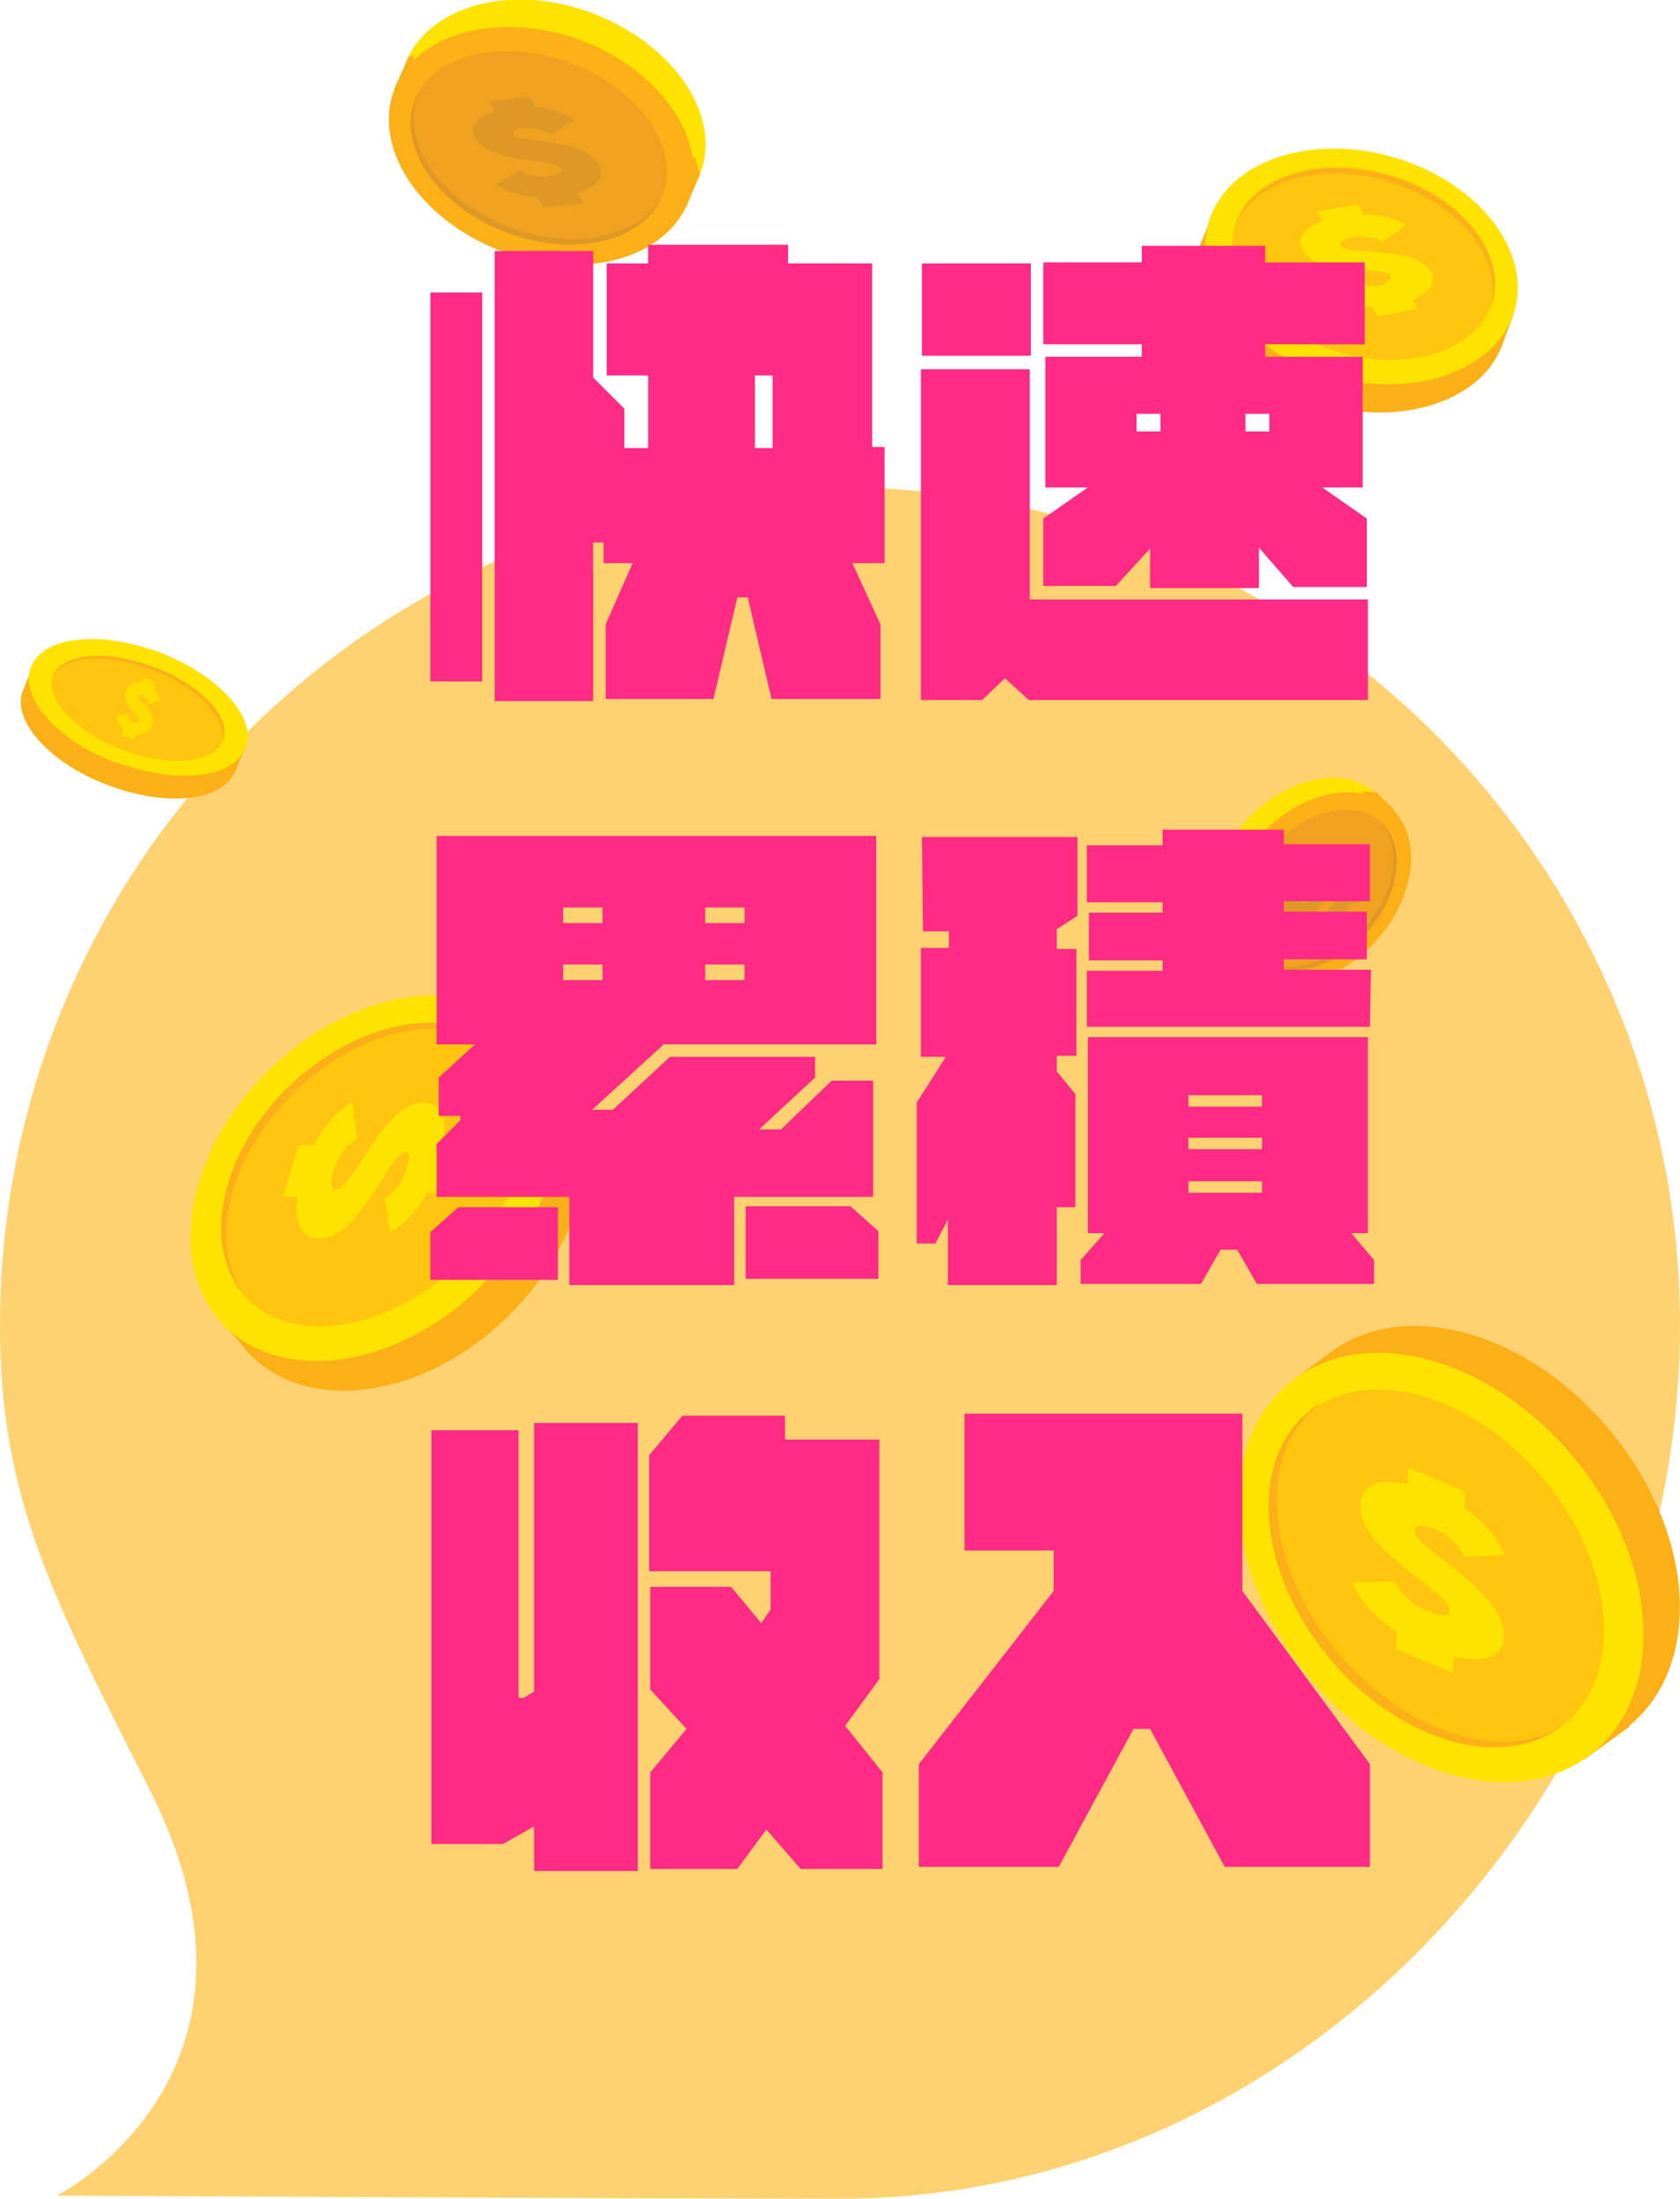
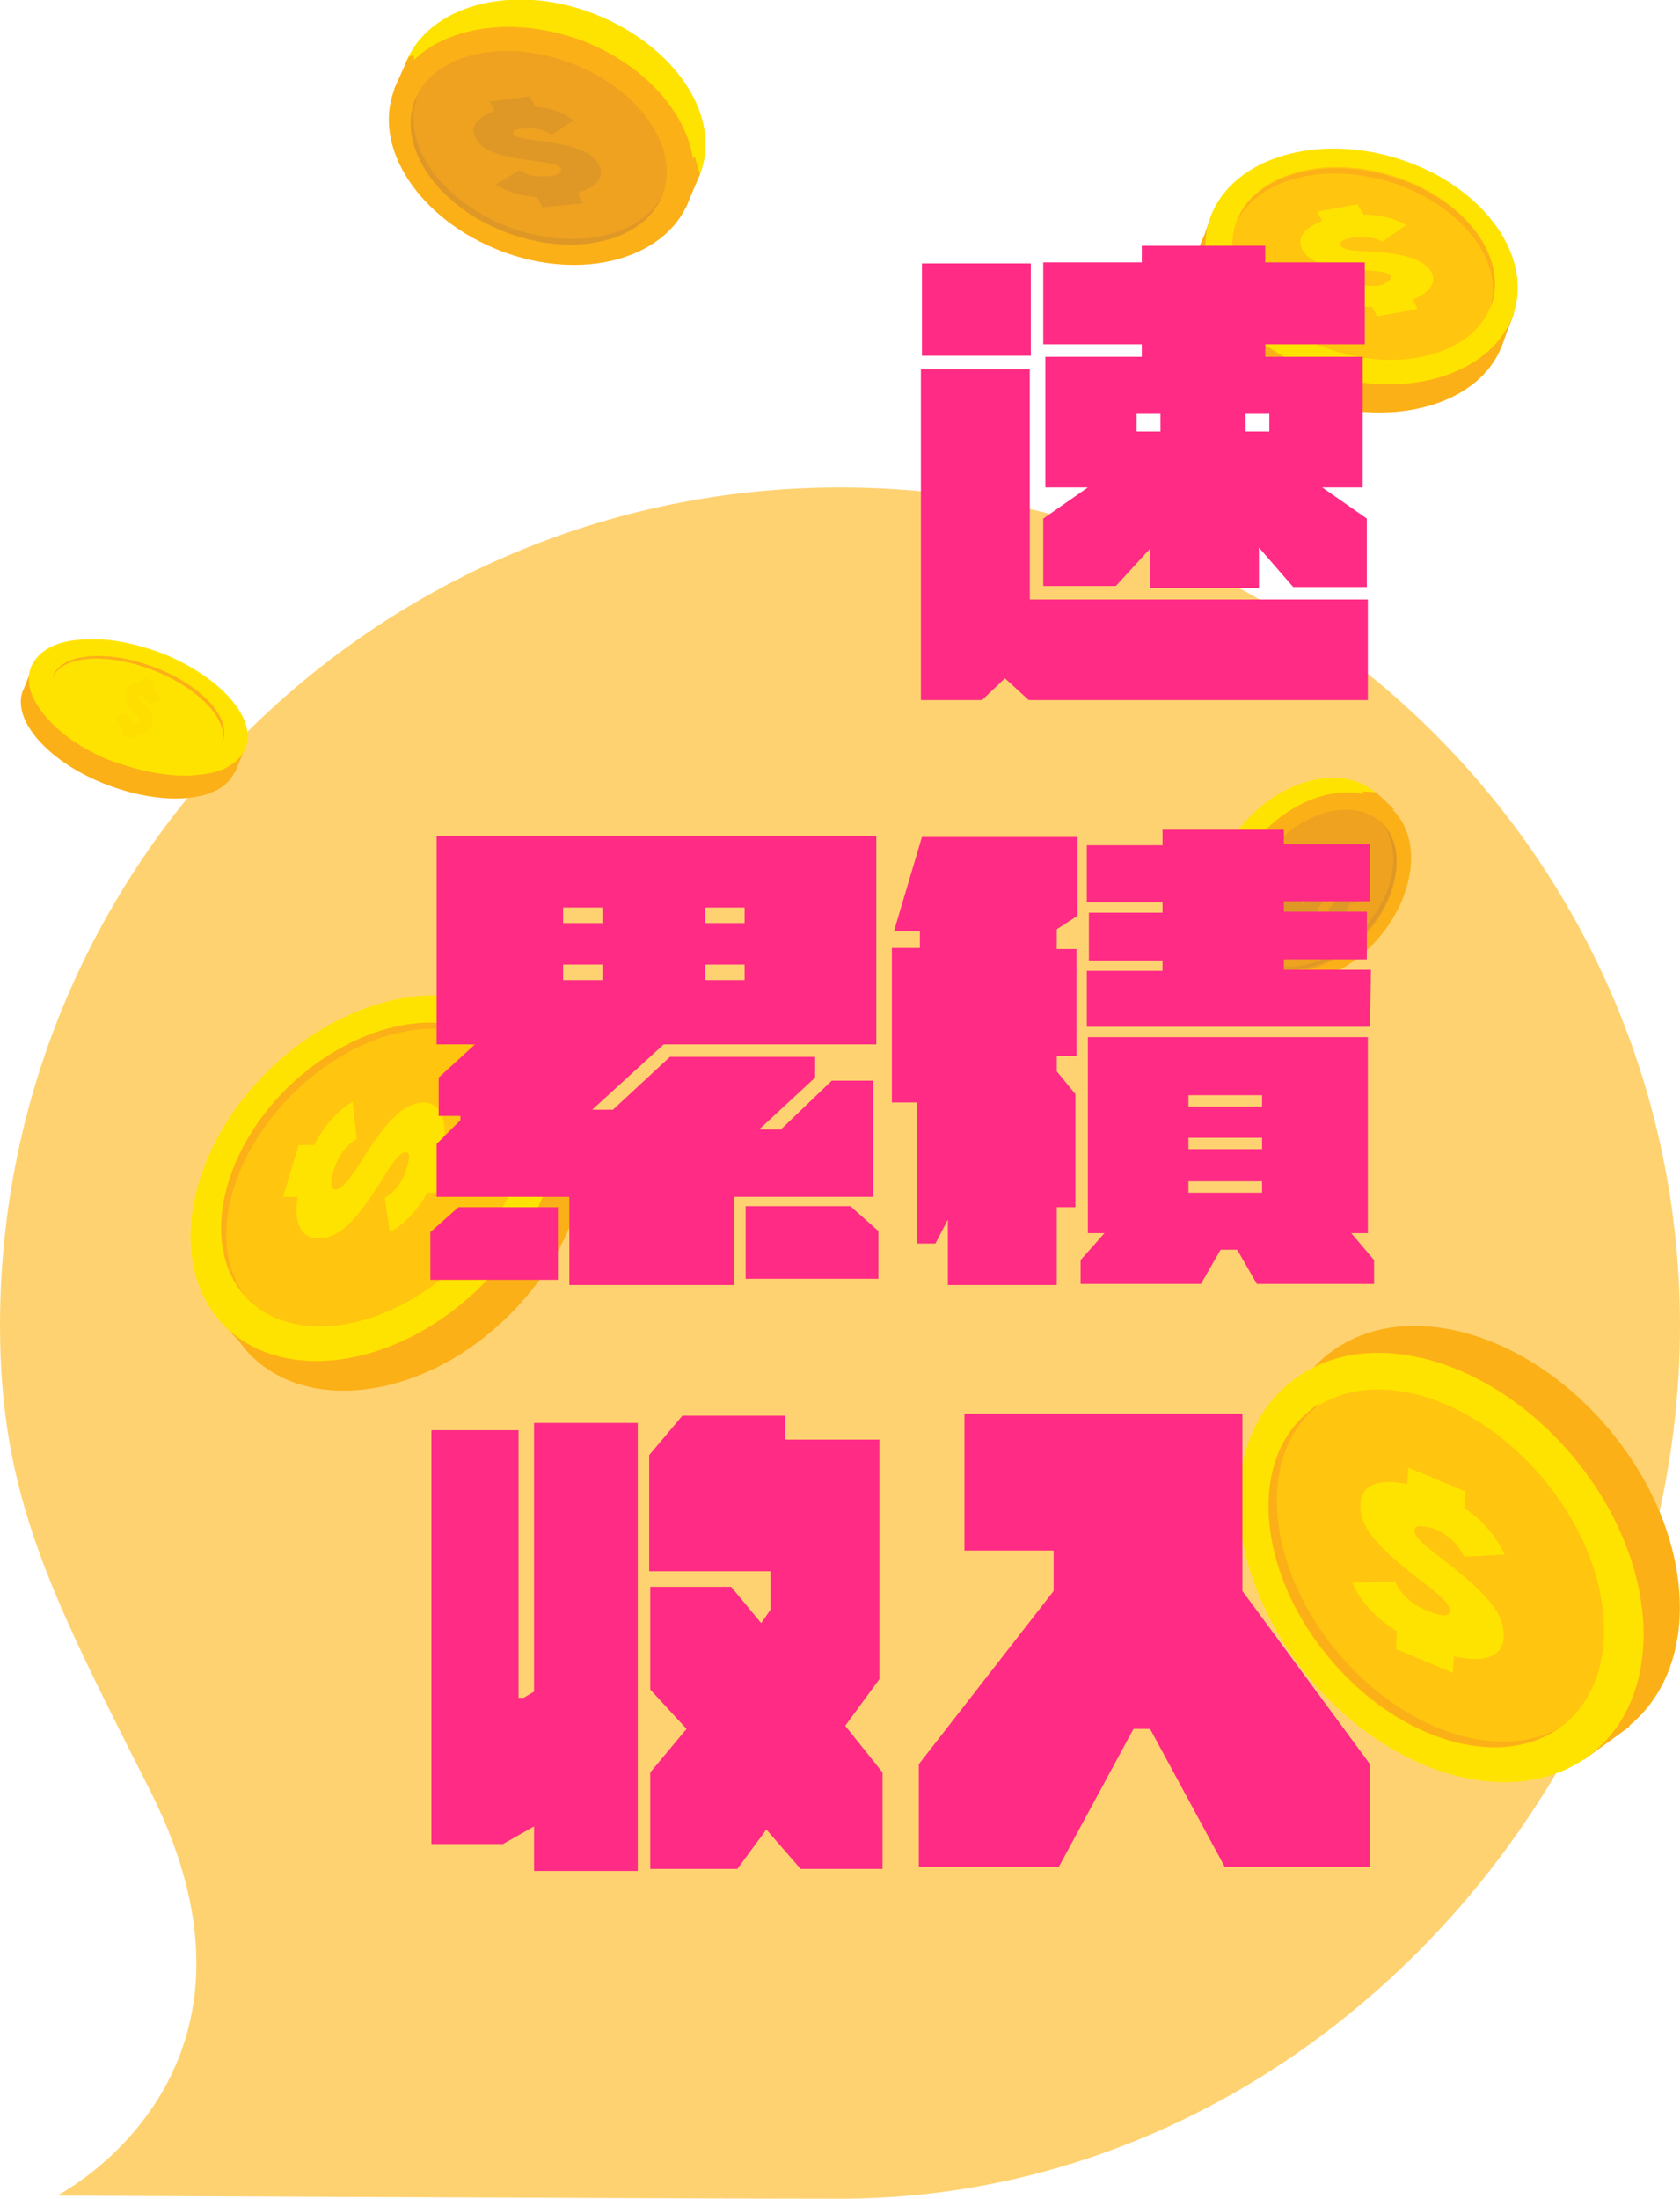
<svg xmlns="http://www.w3.org/2000/svg" version="1.1" id="圖層_1" x="0px" y="0px" viewBox="0 0 162 212" style="enable-background:new 0 0 162 212;" xml:space="preserve">
  <style type="text/css">
	.st0{fill:#FFD271;}
	.st1{fill:#FCB017;}
	.st2{fill:#FFE300;}
	.st3{fill:#FFC50F;}
	.st4{fill:#FEDE00;}
	.st5{fill:#EEA220;}
	.st6{fill:#DF9826;}
	.st7{fill:#FF2B85;}
</style>
  <g>
    <path class="st0" d="M81,47C36.3,47,0,83.2,0,127.8c0,16.6,5,26.1,14.5,44.9c13.8,27.4-9,39-9,39S65.4,212,81,212   c44.7,0,81-39.6,81-84.2C162,83.2,125.7,47,81,47z" />
  </g>
  <g>
    <path class="st1" d="M3,64.6l-0.7,1.8l-0.1,0.2c-1.1,2.9,2.6,7,8.2,9.1c5.6,2.1,10.9,1.6,12.2-1.2l0.1-0.1l0.9-2.2" />
    <path class="st2" d="M23.5,72.1c1.1-2.9-2.6-7-8.2-9.1c-5.7-2.2-11.1-1.5-12.3,1.4c-1.1,2.9,2.6,7,8.2,9.1   C16.9,75.6,22.4,75,23.5,72.1z" />
    <path class="st2" d="M11.1,73.5c-2.7-1-5-2.5-6.5-4.2C3,67.5,2.4,65.8,3,64.3c0.6-1.4,2.1-2.4,4.5-2.6c2.3-0.3,5.1,0.2,7.9,1.2   c5.7,2.2,9.4,6.3,8.3,9.2c-0.6,1.4-2.1,2.4-4.5,2.6c-2.3,0.3-5.1-0.2-7.9-1.2C11.2,73.5,11.1,73.5,11.1,73.5L11.1,73.5z M15.5,63.1   c-0.1,0-0.1,0-0.2-0.1c-2.7-1-5.5-1.5-7.8-1.2c-2.3,0.3-3.8,1.1-4.4,2.5c-0.5,1.4,0,3.1,1.5,4.8c1.5,1.7,3.9,3.2,6.6,4.3   c2.7,1,5.5,1.5,7.8,1.2c2.3-0.3,3.8-1.1,4.4-2.5C24.5,69.3,21,65.3,15.5,63.1L15.5,63.1z" />
-     <path class="st3" d="M21.5,71.4c-0.8,2.2-5.2,2.6-9.7,0.9c-4.5-1.7-7.5-4.9-6.7-7.1c0.8-2.2,5.2-2.6,9.7-0.9   C19.4,66,22.4,69.2,21.5,71.4z" />
    <path class="st4" d="M13.4,67.1c-0.1,0.2,0,0.3,0.3,0.6c1,1,1.2,1.6,0.9,2.3c-0.2,0.6-0.8,0.9-1.5,0.8l-0.2,0.5l-1.2-0.5l0.2-0.5   c-0.5-0.4-0.6-0.9-0.7-1.3l1.1-0.2c0,0.3,0.2,0.6,0.5,0.8c0.4,0.1,0.5,0.1,0.6-0.1c0.1-0.1,0-0.3-0.3-0.6c-1-1-1.2-1.6-0.9-2.3   c0.2-0.6,0.7-0.9,1.4-0.8l0.2-0.5l1.2,0.5l-0.2,0.5c0.4,0.4,0.6,0.9,0.6,1.3l-1.1,0.3c0-0.4-0.2-0.6-0.5-0.7   C13.5,66.9,13.4,67,13.4,67.1L13.4,67.1z" />
    <path class="st1" d="M14.7,64.6c4.4,1.7,7.4,4.8,6.7,7c0-0.1,0-0.1,0.1-0.2c0.8-2.2-2.1-5.4-6.7-7.1c-4.5-1.7-8.9-1.3-9.7,0.9   c0,0,0,0.1,0,0.1C6,63.2,10.3,62.9,14.7,64.6z" />
    <path class="st1" d="M157.1,166.4c7.1-5.8,6.4-18.4-1.7-28.3c-8.1-9.9-20.4-13.2-27.5-7.4c-7.2,5.8-6.4,18.4,1.7,28.3   C137.6,168.9,149.9,172.2,157.1,166.4z" />
    <path class="st1" d="M152.7,169.7l4.4-3.2l0.6-2.8l-2.3,0.6L152.7,169.7z" />
-     <path class="st1" d="M129.5,130.2l-0.8-0.1l-4.2,3.1l3,1.3L129.5,130.2z" />
    <path class="st2" d="M153.6,169c7.1-5.8,6.4-18.4-1.7-28.3c-8.1-9.9-20.4-13.2-27.5-7.4c-7.2,5.8-6.4,18.4,1.7,28.3   C134.1,171.4,146.4,174.8,153.6,169z" />
    <path class="st3" d="M150.8,166.3c5.8-4.7,5-15.2-1.8-23.5c-6.8-8.3-17-11.3-22.8-6.6c-5.8,4.7-5,15.2,1.8,23.5   C134.8,168,145,170.9,150.8,166.3z" />
    <path class="st1" d="M128.8,159.1c-6.8-8.3-7.6-18.8-1.8-23.5c0.1-0.1,0.2-0.2,0.3-0.3c-0.4,0.2-0.8,0.5-1.1,0.8   c-5.8,4.7-5,15.2,1.8,23.5c6.7,8.2,16.6,11.2,22.5,6.9C144.6,170,135.2,166.9,128.8,159.1z" />
    <path class="st2" d="M136.4,147.6c0,0.5,0.5,1,2,2.2c5.3,4,6.7,5.9,6.6,8.1c-0.1,1.8-1.8,2.5-4.8,1.8l-0.1,1.6l-5.5-2.3l0.1-1.7   c-2.5-1.6-3.7-3.3-4.3-4.7l4.1-0.1c0.6,1.2,1.6,2.2,3.1,2.8c1.7,0.7,2.2,0.5,2.2,0c0-0.4-0.4-1.1-2-2.3c-5.2-3.9-6.8-5.9-6.6-8.1   c0.1-1.7,1.8-2.4,4.5-1.8l0.1-1.6l5.5,2.3l-0.1,1.6c2.2,1.5,3.3,3.2,3.9,4.5l-3.9,0.2c-0.6-1.2-1.5-2.1-2.9-2.7   C136.8,147,136.4,147.1,136.4,147.6L136.4,147.6z" />
    <path class="st1" d="M49.1,126.8c8-7.9,9.8-18.9,4.1-24.6c-5.7-5.7-16.8-3.9-24.8,4c-8,7.9-9.8,18.9-4.1,24.6   C30.1,136.4,41.2,134.7,49.1,126.8z" />
    <path class="st1" d="M21.1,127.2l3.3,3.6l2.5,0.3l-0.8-2L21.1,127.2z" />
-     <path class="st1" d="M53.8,103.6l0.1-0.7l-3.1-3.4l-0.9,2.7L53.8,103.6z" />
    <path class="st2" d="M46.5,123.9c8-7.9,9.8-18.9,4.1-24.6c-5.7-5.7-16.8-3.9-24.8,4c-8,7.9-9.8,18.9-4.1,24.6   C27.5,133.6,38.6,131.8,46.5,123.9z" />
    <path class="st3" d="M44.5,121.6c6.7-6.7,8.4-15.8,3.8-20.4c-4.6-4.6-13.8-2.9-20.6,3.7c-6.7,6.7-8.4,15.8-3.8,20.4   C28.6,129.9,37.8,128.2,44.5,121.6z" />
    <path class="st1" d="M28.2,105.5c6.7-6.7,15.9-8.3,20.6-3.7c0.1,0.1,0.2,0.2,0.3,0.3c-0.2-0.3-0.5-0.6-0.8-0.9   c-4.6-4.6-13.8-2.9-20.6,3.7c-6.6,6.5-8.3,15.4-4,20.1C20,120.2,21.9,111.8,28.2,105.5L28.2,105.5z" />
    <path class="st2" d="M39.1,111.1c-0.4,0-0.9,0.5-1.8,1.9c-3,4.9-4.6,6.4-6.6,6.4c-1.6,0-2.4-1.4-2-4l-1.4,0l1.5-5l1.5,0   c1.2-2.3,2.6-3.5,3.7-4.2l0.4,3.6c-1,0.6-1.8,1.6-2.2,3c-0.5,1.5-0.2,1.9,0.2,1.9c0.4,0,0.9-0.5,1.9-1.9c3-4.9,4.6-6.4,6.5-6.5   c1.5,0,2.3,1.3,2,3.7l1.4,0l-1.5,5l-1.5,0c-1.1,2-2.5,3.2-3.6,3.8l-0.5-3.3c1-0.6,1.7-1.5,2.1-2.8   C39.6,111.4,39.5,111.1,39.1,111.1z" />
    <path class="st2" d="M67.5,16.8C69.7,11.2,65,4.3,57.2,1.3c-7.8-3-15.9-0.8-18.1,4.8c-2.1,5.6,2.5,12.5,10.3,15.5   S65.4,22.4,67.5,16.8z" />
    <path class="st1" d="M66.1,20.1l1.4-3.3L67,15.1l-1.1,1.1L66.1,20.1z" />
    <path class="st1" d="M39.9,5.3l-0.5,0.2L38,8.6l2.1-0.2L39.9,5.3z" />
    <path class="st1" d="M66.4,19.4c2.1-5.6-2.5-12.5-10.3-15.5C48.2,1,40.1,3.1,38,8.7c-2.1,5.6,2.5,12.5,10.3,15.5   C56.1,27.2,64.2,25,66.4,19.4z" />
    <path class="st5" d="M63.9,18.8c1.7-4.5-2.2-10.2-8.8-12.7S41.7,5.2,40,9.7c-1.7,4.5,2.2,10.2,8.8,12.7S62.2,23.3,63.9,18.8z" />
    <path class="st6" d="M49.1,21.9c-6.6-2.5-10.6-8.2-8.8-12.7c0-0.1,0.1-0.2,0.1-0.3c-0.1,0.3-0.3,0.5-0.4,0.8   c-1.7,4.5,2.2,10.2,8.8,12.7c6.5,2.5,13.1,0.9,15-3.4C61.6,22.9,55.3,24.2,49.1,21.9L49.1,21.9z" />
    <path class="st6" d="M49.5,12.9c0.1,0.3,0.6,0.4,1.9,0.6c4.3,0.5,5.8,1.2,6.4,2.5c0.5,1.1-0.2,2-2.1,2.6l0.5,1L52.3,20l-0.5-1   c-1.9-0.1-3.2-0.7-4-1.2l2.3-1.4c0.7,0.5,1.6,0.7,2.7,0.6c1.2-0.1,1.4-0.4,1.3-0.7c-0.1-0.3-0.6-0.5-1.9-0.7   c-4.3-0.5-5.8-1.1-6.4-2.4c-0.5-1,0.2-1.9,1.9-2.5l-0.5-0.9l3.9-0.5l0.5,1c1.7,0.1,2.9,0.7,3.7,1.3l-2.1,1.4   c-0.7-0.5-1.6-0.7-2.6-0.6C49.6,12.4,49.4,12.6,49.5,12.9L49.5,12.9z" />
    <path class="st2" d="M131.4,89.2c3.8-4.3,4.4-10.1,1.2-12.8c-3.1-2.7-8.8-1.4-12.6,2.9c-3.8,4.3-4.4,10.1-1.2,12.8   C121.9,94.9,127.6,93.6,131.4,89.2z" />
    <path class="st1" d="M134.5,78.1l-1.8-1.7l-1.3-0.1l0.5,1L134.5,78.1z" />
    <path class="st1" d="M118.4,91.4l0,0.4l1.7,1.6l0.3-1.4L118.4,91.4z" />
    <path class="st1" d="M132.8,90.6c3.8-4.3,4.4-10.1,1.2-12.8c-3.1-2.7-8.8-1.4-12.6,2.9c-3.8,4.3-4.4,10.1-1.2,12.8   C123.3,96.2,129,94.9,132.8,90.6z" />
    <path class="st5" d="M122.6,81.8c3.2-3.7,7.9-4.8,10.5-2.6c2.5,2.2,2,7-1.2,10.7c-3.2,3.7-7.9,4.8-10.5,2.6   C118.8,90.3,119.3,85.5,122.6,81.8z" />
    <path class="st6" d="M131.5,89.5c-3.2,3.7-7.9,4.8-10.5,2.6c0,0-0.1-0.1-0.1-0.1c0.1,0.2,0.3,0.3,0.4,0.4c2.5,2.2,7.2,1,10.5-2.6   c3.2-3.6,3.8-8.3,1.4-10.5C135.2,81.7,134.6,86.1,131.5,89.5z" />
    <path class="st6" d="M125.7,87.1c0.2,0,0.4-0.3,0.8-1.1c1.4-2.6,2.2-3.4,3.2-3.5c0.8-0.1,1.3,0.6,1.2,2l0.7-0.1l-0.6,2.6l-0.8,0.1   c-0.5,1.2-1.2,1.9-1.8,2.3l-0.3-1.8c0.5-0.3,0.9-0.9,1-1.6c0.2-0.8,0.1-1-0.2-1c-0.2,0-0.5,0.3-0.9,1.1c-1.4,2.6-2.2,3.5-3.1,3.6   c-0.8,0.1-1.2-0.6-1.2-1.9l-0.7,0.1l0.6-2.6l0.8-0.1c0.5-1.1,1.2-1.7,1.7-2.1l0.4,1.7c-0.5,0.4-0.8,0.8-1,1.5   C125.4,86.9,125.5,87.1,125.7,87.1L125.7,87.1z" />
    <path class="st1" d="M145,32.8c1.8-5.8-3.4-12.5-11.5-14.9c-8.1-2.4-16.1,0.3-17.9,6.1c-1.8,5.8,3.4,12.5,11.5,14.9   C135.2,41.3,143.3,38.6,145,32.8z" />
    <path class="st1" d="M116.9,20.5l-1.2,3.4l0.7,1.7l1-1.2L116.9,20.5z" />
    <path class="st1" d="M144.3,33.6l0.5-0.2l1.2-3.2l-2.1,0.4L144.3,33.6z" />
    <path class="st2" d="M146,30.1c1.8-5.8-3.4-12.5-11.5-14.9s-16.1,0.3-17.9,6.1c-1.8,5.8,3.4,12.5,11.5,14.9   C136.2,38.6,144.2,35.8,146,30.1z" />
    <path class="st3" d="M143.9,29.1c1.4-4.7-3-10.2-9.8-12.2c-6.8-2.1-13.6,0.1-15,4.8c-1.4,4.7,3,10.2,9.8,12.2   C135.8,36,142.5,33.8,143.9,29.1z" />
    <path class="st1" d="M133.9,17.5c6.8,2.1,11.2,7.5,9.8,12.2c0,0.1-0.1,0.2-0.1,0.3c0.1-0.3,0.2-0.5,0.3-0.8   c1.4-4.7-3-10.2-9.8-12.2c-6.7-2-13.3,0-14.9,4.5C121.2,17.3,127.5,15.6,133.9,17.5L133.9,17.5z" />
    <path class="st2" d="M134.1,26.6c-0.2-0.3-0.6-0.4-1.9-0.5c-4.4-0.2-5.9-0.8-6.6-2c-0.6-1.1,0.1-2.1,1.9-2.8l-0.5-0.9l3.9-0.7   l0.6,1c1.9,0,3.3,0.5,4.1,1l-2.3,1.6c-0.8-0.4-1.7-0.6-2.8-0.4c-1.2,0.2-1.4,0.5-1.2,0.8c0.1,0.2,0.7,0.5,2,0.5   c4.3,0.2,5.9,0.8,6.7,2c0.6,1-0.1,2-1.8,2.7l0.5,0.9l-3.9,0.7l-0.5-0.9c-1.8,0-3-0.5-3.8-1l2.1-1.5c0.8,0.4,1.6,0.6,2.6,0.4   C134,27.1,134.2,26.9,134.1,26.6L134.1,26.6z" />
  </g>
  <g>
-     <path class="st7" d="M41.5,28.2h5v37.5h-5V28.2z M85.3,54.3h-3.1l2.7,5.9v7.2H74.4l-2.3-9.8h-1l-2.3,9.8H58.4v-7.2l2.6-5.9h-2.8v-2   h-1v15.3h-9.5V24.2h9.5v12.2l3,3v3.8h2.3v-7h-4V25.4h4v-1.8H76v1.8h8.1v17.7h1.2L85.3,54.3L85.3,54.3z M72.8,43.2h1.7v-7h-1.7V43.2   z" />
    <path class="st7" d="M131.9,57.8v9.7H99.2l-2.3-2.1l-2.2,2.1h-5.9V35.6h10.5v22.2H131.9L131.9,57.8z M99.4,34.3H88.9v-8.9h10.5   C99.4,25.4,99.4,34.3,99.4,34.3z M107.6,56.5h-7V50l4.3-3h-4.1V34.4h9.3v-1.2h-9.5v-7.9h9.5v-1.6H122v1.6h9.6v7.9H122v1.2h9.4V47   h-3.9l4.3,3v6.6h-7.1l-3.3-3.8v3.9h-10.5v-3.8L107.6,56.5L107.6,56.5z M109.6,41.6h2.3v-1.7h-2.3V41.6z M122.4,39.9h-2.3v1.7h2.3   V39.9z" />
    <path class="st7" d="M44.2,116.4h9.6v7H41.5v-4.6L44.2,116.4z M70.8,115.4v8.5H54.9v-8.5H42.1v-5.1l2.3-2.3v-0.4h-2.1v-3.7l3.5-3.2   h-3.7V80.6h42.4v20.1H64l-6.9,6.3h2l5.5-5.1h14v2l-5.4,5h2.1l4.9-4.7h4v11.2L70.8,115.4L70.8,115.4z M54.3,87.5V89h3.8v-1.5H54.3z    M54.3,94.5h3.8V93h-3.8V94.5z M71.8,87.5H68V89h3.8V87.5z M71.8,94.5V93H68v1.5H71.8z M84.7,118.7v4.6H71.9v-7H82L84.7,118.7z" />
-     <path class="st7" d="M88.9,80.7h15v7.6l-2,1.3v1.9h1.9v10.3h-1.9v1.5l1.8,2.2v10.9h-1.8v7.5H91.4v-6.3l-1.2,2.3h-1.8v-13.6l2.8-4.4   h-2.4V91.4h2.7v-1.6h-2.5L88.9,80.7L88.9,80.7z M132.5,121.5v2.3h-11.3l-1.9-3.3h-1.6l-1.9,3.3h-11.6v-2.3l2.3-2.6h-1.6V100h27   v18.9h-1.6L132.5,121.5L132.5,121.5z M132.1,99h-27.3v-5.4h7.3v-1H105v-4.6h7.1v-1h-7.3v-5.5h7.3V80h11.7v1.4h8.3v5.5h-8.3v1h8v4.6   h-8v1h8.4L132.1,99L132.1,99z M114.6,105.6v1.1h7.1v-1.1H114.6z M121.7,109.7h-7.1v1.1h7.1V109.7z M114.6,115h7.1v-1.1h-7.1V115z" />
+     <path class="st7" d="M88.9,80.7h15v7.6l-2,1.3v1.9h1.9v10.3h-1.9v1.5l1.8,2.2v10.9h-1.8v7.5H91.4v-6.3l-1.2,2.3h-1.8v-13.6h-2.4V91.4h2.7v-1.6h-2.5L88.9,80.7L88.9,80.7z M132.5,121.5v2.3h-11.3l-1.9-3.3h-1.6l-1.9,3.3h-11.6v-2.3l2.3-2.6h-1.6V100h27   v18.9h-1.6L132.5,121.5L132.5,121.5z M132.1,99h-27.3v-5.4h7.3v-1H105v-4.6h7.1v-1h-7.3v-5.5h7.3V80h11.7v1.4h8.3v5.5h-8.3v1h8v4.6   h-8v1h8.4L132.1,99L132.1,99z M114.6,105.6v1.1h7.1v-1.1H114.6z M121.7,109.7h-7.1v1.1h7.1V109.7z M114.6,115h7.1v-1.1h-7.1V115z" />
    <path class="st7" d="M51.5,137.2h10v43.2h-10v-4.3l-3,1.7h-6.9v-39.9H50v25.8h0.5l1-0.6V137.2L51.5,137.2z M85.1,170.9v9.3h-7.9   l-3.3-3.8l-2.8,3.8h-8.4v-9.3l3.5-4.2l-3.5-3.8V153h7.8l2.9,3.5l0.9-1.3v-3.7H62.6v-11.2l3.2-3.8h9.9v2.3h9.1v23.1l-3.3,4.5   L85.1,170.9L85.1,170.9z" />
    <path class="st7" d="M88.6,170.1l13-16.7v-3.9h-8.6v-13.2h26.8v17.1l12.3,16.7v9.9h-14l-7.2-13.3h-1.6l-7.2,13.3H88.6L88.6,170.1   L88.6,170.1z" />
  </g>
</svg>